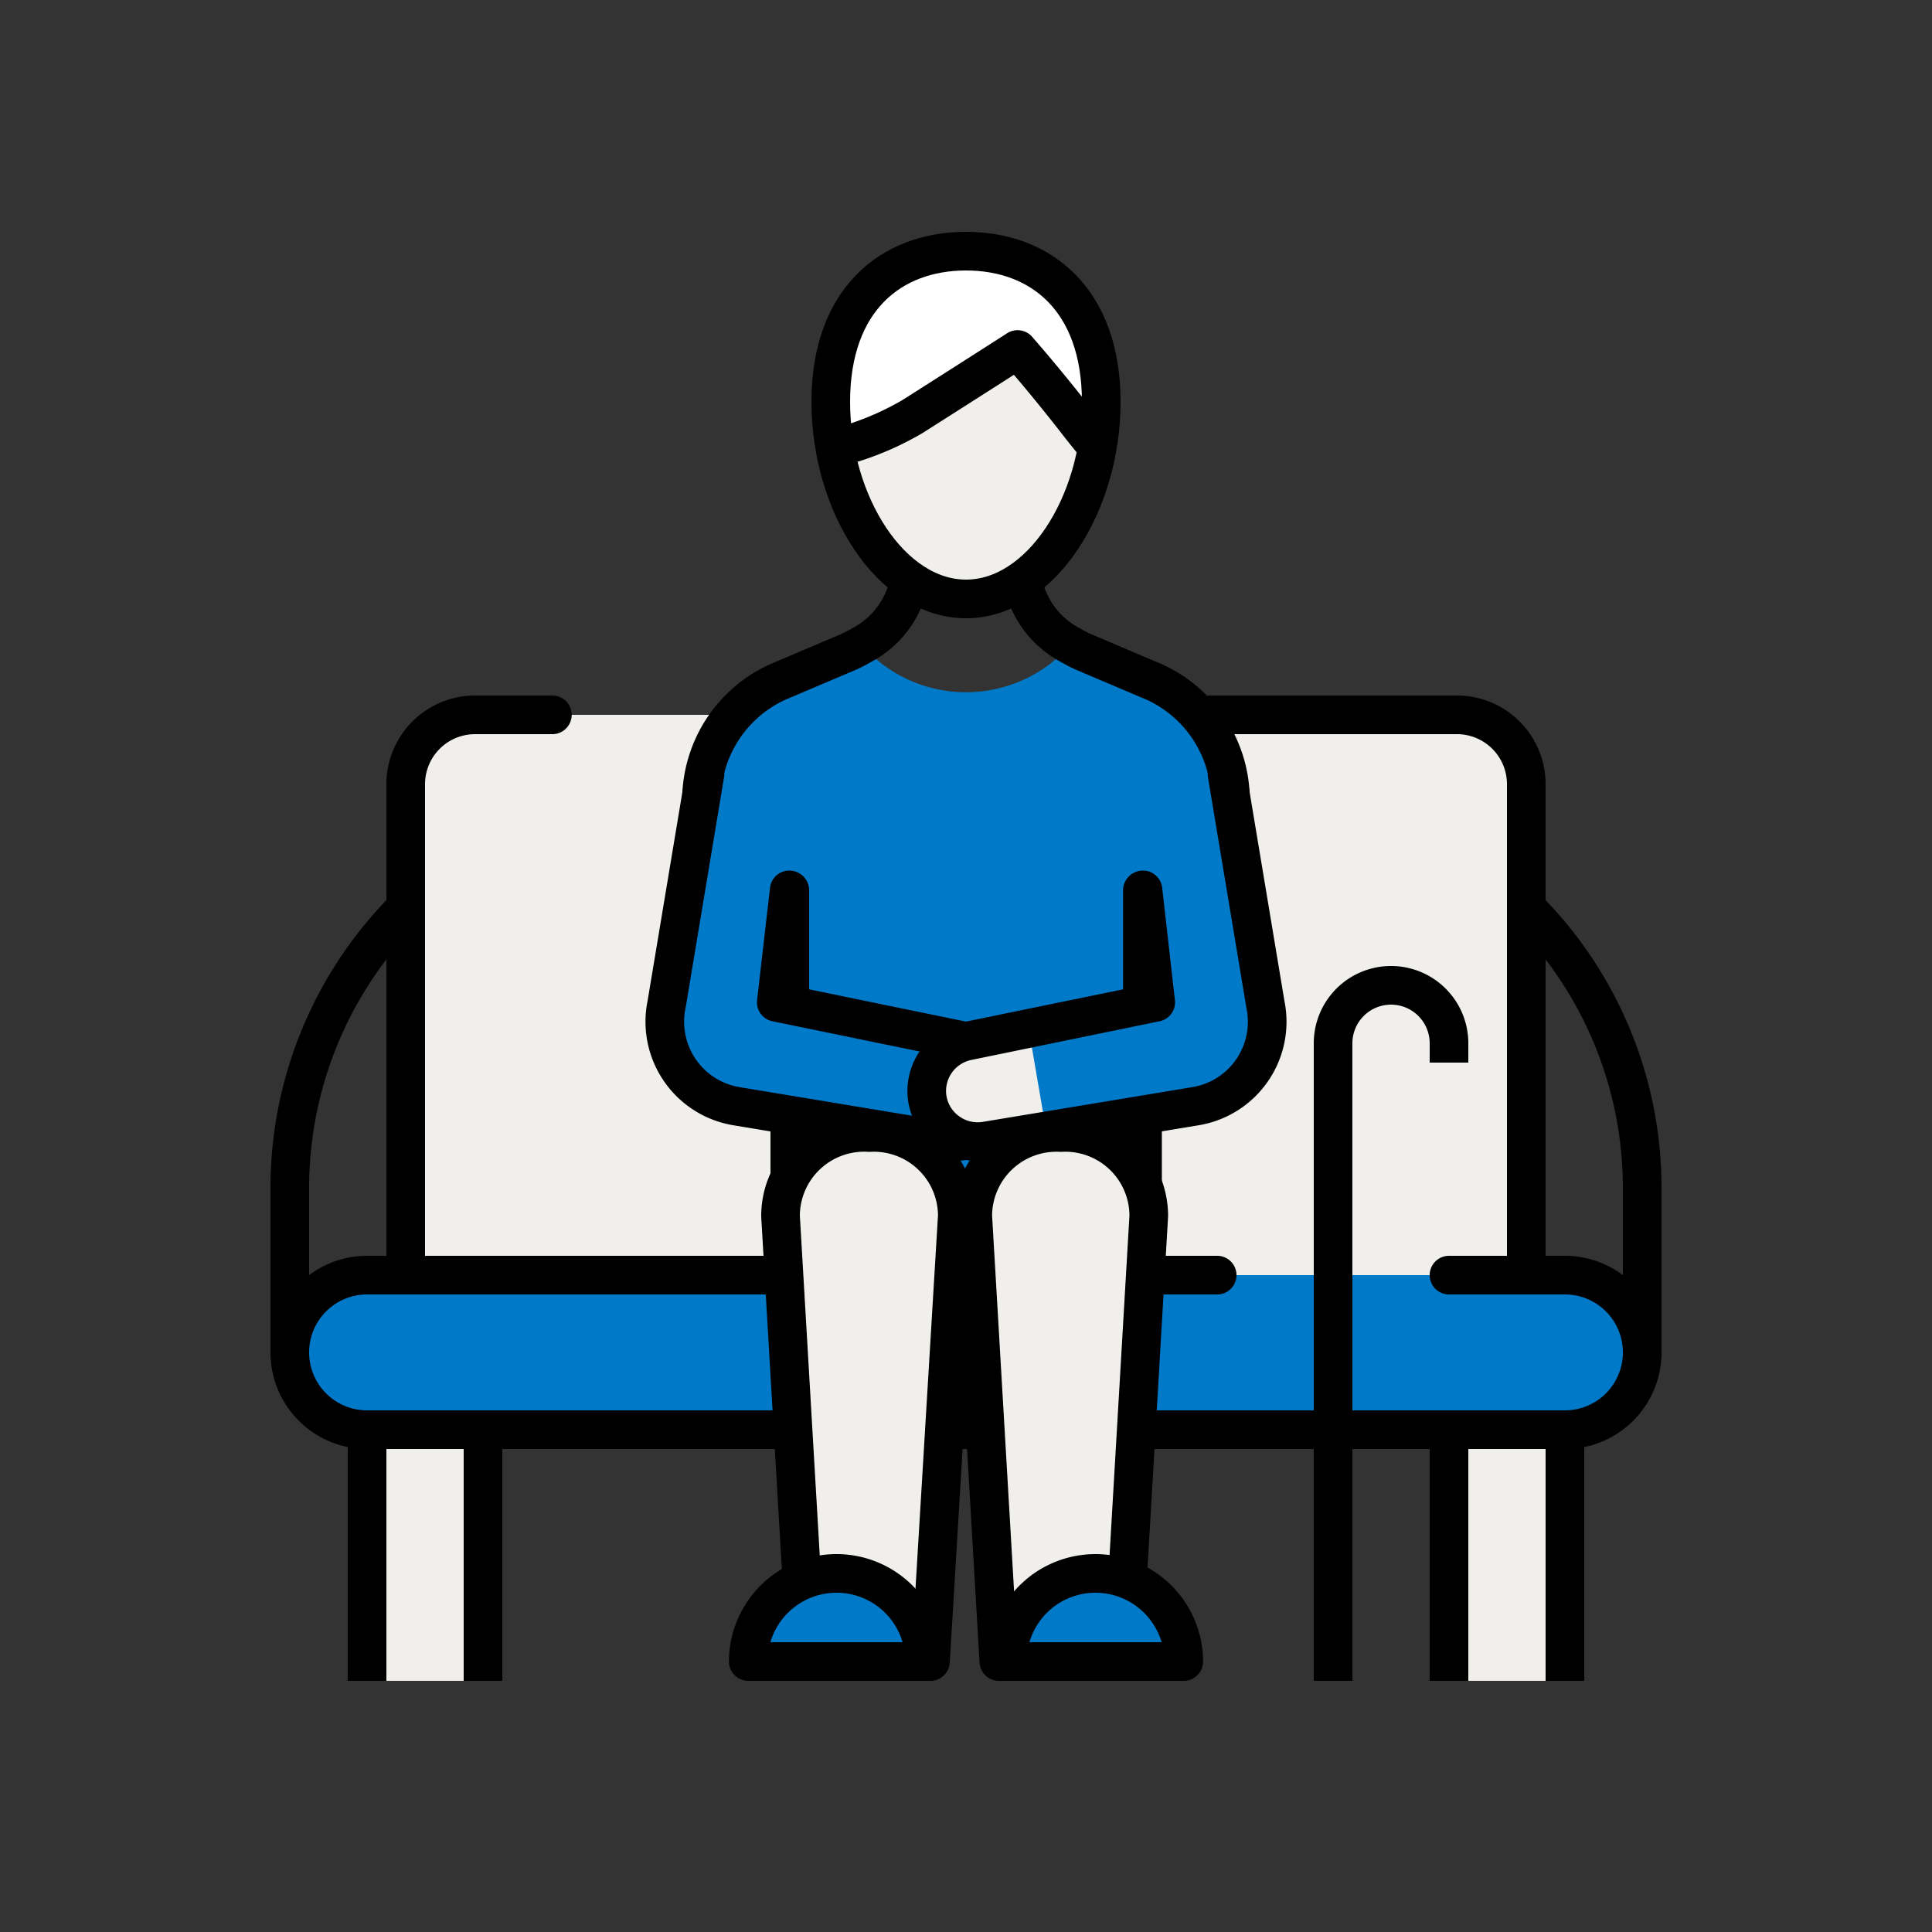
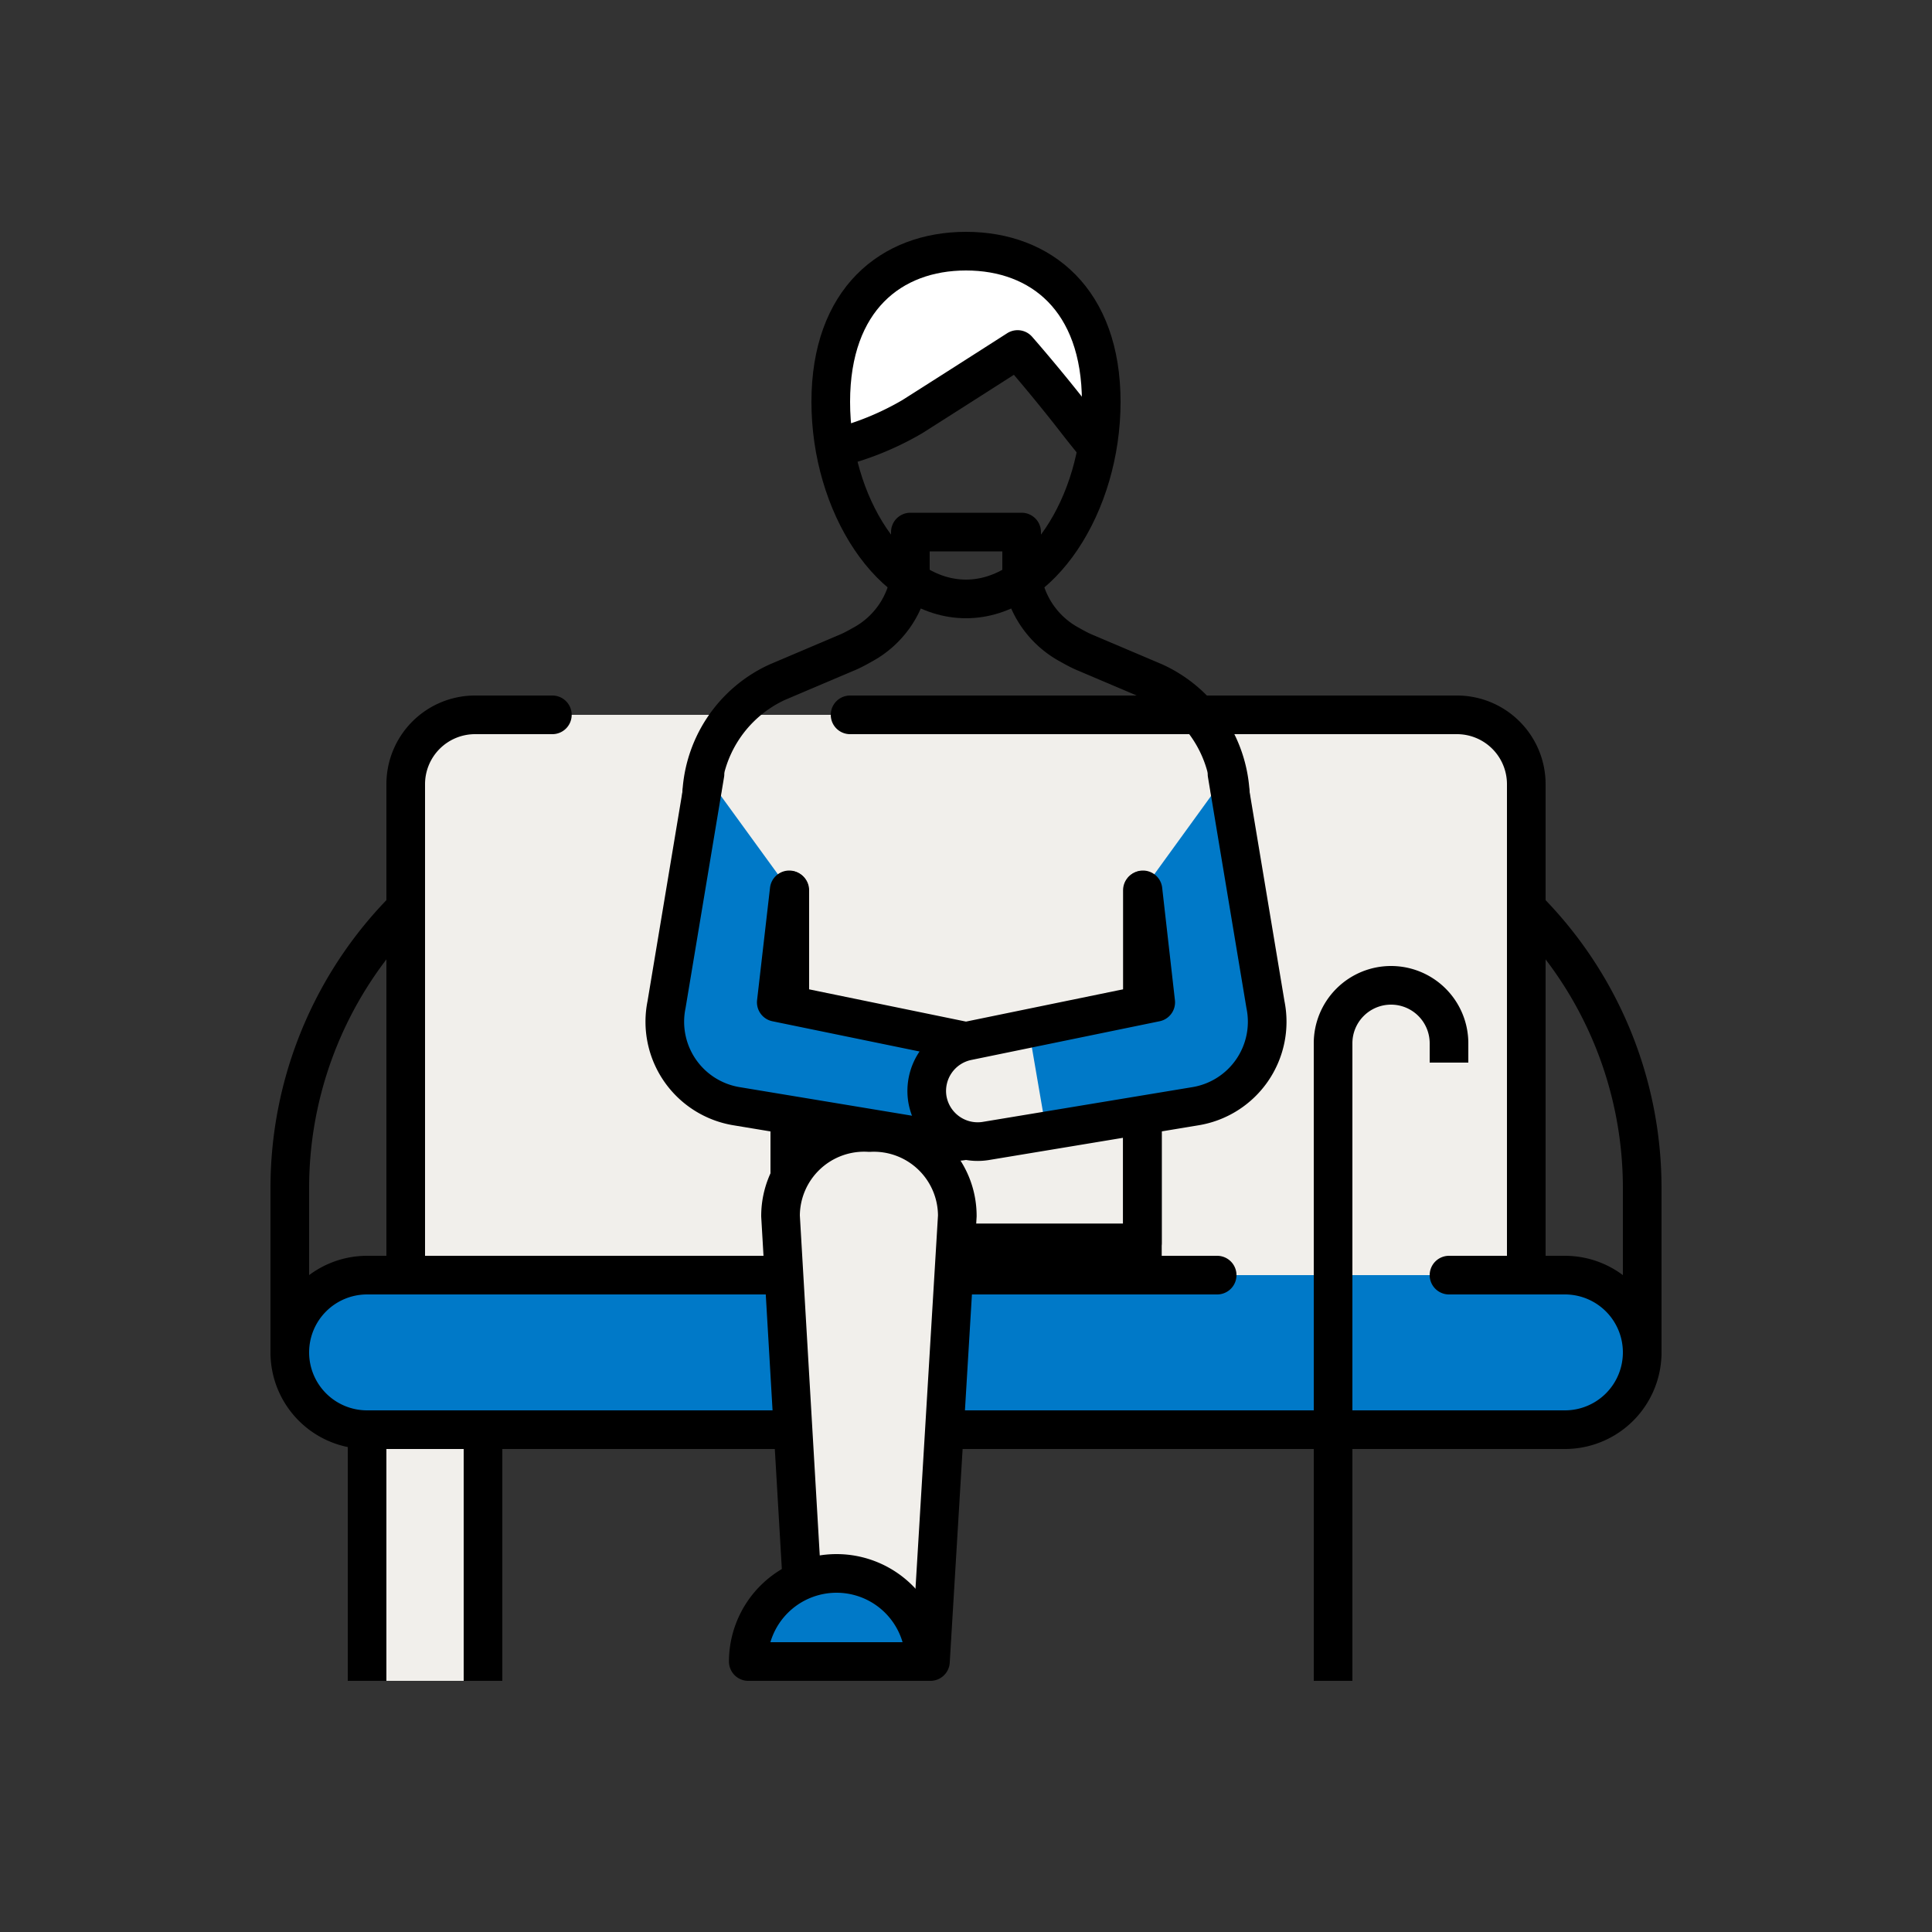
<svg xmlns="http://www.w3.org/2000/svg" id="Icons" viewBox="0 0 100 100">
  <rect x="0" y="0" width="100" height="100" fill="#333333" stroke="none" />
  <defs>
    <style>.cls-1,.cls-15,.cls-6{fill:none;}.cls-1,.cls-10,.cls-12,.cls-15,.cls-2,.cls-3,.cls-5,.cls-6,.cls-7{stroke:#000;stroke-width:2px;}.cls-1,.cls-10,.cls-12,.cls-2,.cls-3,.cls-5,.cls-6{stroke-linecap:round;}.cls-1,.cls-10,.cls-12,.cls-3{stroke-linejoin:round;}.cls-10,.cls-2,.cls-4,.cls-7{fill:#f1efeb;}.cls-15,.cls-2,.cls-5,.cls-6,.cls-7{stroke-miterlimit:10;}.cls-3,.cls-5,.cls-9{fill:#0079c8;}.cls-8{clip-path:url(#clip-path);}.cls-11{clip-path:url(#clip-path-2);}.cls-12{fill:#fff;}.cls-13{clip-path:url(#clip-path-3);}.cls-14{clip-path:url(#clip-path-4);}</style>
    <clipPath id="clip-path">
-       <path class="cls-1" d="M59.77,35.31l-3.72-1.58c-.24-.11-.46-.23-.67-.35a4.78,4.78,0,0,1-2.5-3.66V27.54H47.12v2.18a4.78,4.78,0,0,1-2.5,3.66c-.21.12-.43.24-.67.35l-3.72,1.58a6.73,6.73,0,0,0-3.92,6V54.06h4.57V64.33H59.13V54.06h4.56V41.35A6.73,6.73,0,0,0,59.77,35.31Z" />
-     </clipPath>
+       </clipPath>
    <clipPath id="clip-path-2">
      <path class="cls-2" d="M57,20.8C57,26.1,53.87,31,50,31s-7-4.9-7-10.2S46.13,13,50,13,57,15.5,57,20.8Z" />
    </clipPath>
    <clipPath id="clip-path-3">
      <path class="cls-3" d="M36.49,40.06,34.5,52a4.43,4.43,0,0,0,3.64,5.26L49,59.06a2.64,2.64,0,0,0,3-2.18h0a2.64,2.64,0,0,0-2.09-3l-9.73-2,.67-5.82" />
    </clipPath>
    <clipPath id="clip-path-4">
      <path class="cls-3" d="M63.51,40.06,65.5,52a4.43,4.43,0,0,1-3.64,5.26L51,59.06a2.64,2.64,0,0,1-3-2.18h0a2.64,2.64,0,0,1,2.09-3l9.73-2-.66-5.82" />
    </clipPath>
  </defs>
  <path class="cls-4" d="M44,37H75.41A3.59,3.59,0,0,1,79,40.59V66H21V40.59A3.59,3.59,0,0,1,24.59,37h4" />
  <path class="cls-1" d="M21,66V40.59A3.59,3.59,0,0,1,24.59,37h4" />
  <path class="cls-1" d="M44,37H75.41A3.59,3.59,0,0,1,79,40.59V66" />
  <path class="cls-5" d="M75,66h6a4,4,0,0,1,4,4h0a4,4,0,0,1-4,4H19a4,4,0,0,1-4-4h0a4,4,0,0,1,4-4H63" />
  <path class="cls-6" d="M15,70V61.49A20.49,20.49,0,0,1,21,47h0" />
  <path class="cls-6" d="M85,70V61.49A20.49,20.49,0,0,0,79,47h0" />
  <polyline class="cls-7" points="19 87 19 74 25 74 25 87" />
-   <polyline class="cls-7" points="75 87 75 74 81 74 81 87" />
  <g class="cls-8">
    <path class="cls-9" d="M58.54,64.33h5.15v-23a6.73,6.73,0,0,0-3.92-6l-3.72-1.58c-.24-.11-.46-.23-.67-.35a7.17,7.17,0,0,1-10.76,0c-.21.12-.43.24-.67.35l-3.72,1.58a6.73,6.73,0,0,0-3.92,6v23H48.18" />
  </g>
  <path class="cls-1" d="M59.77,35.31l-3.72-1.58c-.24-.11-.46-.23-.67-.35a4.78,4.78,0,0,1-2.5-3.66V27.54H47.12v2.18a4.78,4.78,0,0,1-2.5,3.66c-.21.12-.43.24-.67.35l-3.72,1.58a6.73,6.73,0,0,0-3.92,6V54.06h4.57V64.33H59.13V54.06h4.56V41.35A6.73,6.73,0,0,0,59.77,35.31Z" />
  <line class="cls-1" x1="40.88" y1="46.08" x2="40.88" y2="64.45" />
  <line class="cls-1" x1="59.13" y1="46.08" x2="59.13" y2="65.47" />
  <path class="cls-10" d="M48.16,86H41.75L40.4,62.94A4.33,4.33,0,0,1,45,58.62h0a4.32,4.32,0,0,1,4.55,4.32Z" />
-   <path class="cls-10" d="M58.11,86H51.7L50.35,62.94a4.33,4.33,0,0,1,4.56-4.32h0a4.32,4.32,0,0,1,4.55,4.32Z" />
-   <path class="cls-4" d="M57,20.8C57,26.1,53.87,31,50,31s-7-4.9-7-10.2S46.13,13,50,13,57,15.5,57,20.8Z" />
  <g class="cls-11">
    <path class="cls-12" d="M52.67,18.09s1.48,1.68,3.09,3.76c1.16,1.49,1.89,2.27,1.89,2.27s4-11.29-7.5-11.29c-11,0-8,10.58-8,10.58a15,15,0,0,0,5.08-1.85C49.94,19.84,52.67,18.09,52.67,18.09Z" />
  </g>
  <path class="cls-6" d="M57,20.8C57,26.1,53.87,31,50,31s-7-4.9-7-10.2S46.13,13,50,13,57,15.5,57,20.8Z" />
  <path class="cls-3" d="M43.3,81.44A4.57,4.57,0,0,0,38.73,86h9.13A4.56,4.56,0,0,0,43.3,81.44Z" />
-   <path class="cls-3" d="M56.7,81.44A4.56,4.56,0,0,0,52.14,86h9.13A4.57,4.57,0,0,0,56.7,81.44Z" />
  <path class="cls-9" d="M36.49,40.06,34.5,52a4.43,4.43,0,0,0,3.64,5.26L49,59.06a2.64,2.64,0,0,0,3-2.18h0a2.64,2.64,0,0,0-2.09-3l-9.73-2,.67-5.82" />
  <g class="cls-13">
    <polygon class="cls-4" points="49.23 51.26 47.8 59.54 52.63 61.56 55.42 53.85 53.13 49.99 49.23 51.26" />
  </g>
  <path class="cls-1" d="M36.49,40.06,34.5,52a4.43,4.43,0,0,0,3.64,5.26L49,59.06a2.64,2.64,0,0,0,3-2.18h0a2.64,2.64,0,0,0-2.09-3l-9.73-2,.67-5.82" />
  <path class="cls-9" d="M63.51,40.06,65.5,52a4.43,4.43,0,0,1-3.64,5.26L51,59.06a2.64,2.64,0,0,1-3-2.18h0a2.64,2.64,0,0,1,2.09-3l9.73-2-.66-5.82" />
  <g class="cls-14">
    <polygon class="cls-4" points="52.88 51.13 54.3 59.4 47.37 61.56 44.58 53.85 46.87 49.99 52.88 51.13" />
  </g>
  <path class="cls-1" d="M63.51,40.06,65.5,52a4.43,4.43,0,0,1-3.64,5.26L51,59.06a2.64,2.64,0,0,1-3-2.18h0a2.64,2.64,0,0,1,2.09-3l9.73-2-.66-5.82" />
  <path class="cls-15" d="M69,87V54a3,3,0,0,1,3-3h0a3,3,0,0,1,3,3v1" />
</svg>